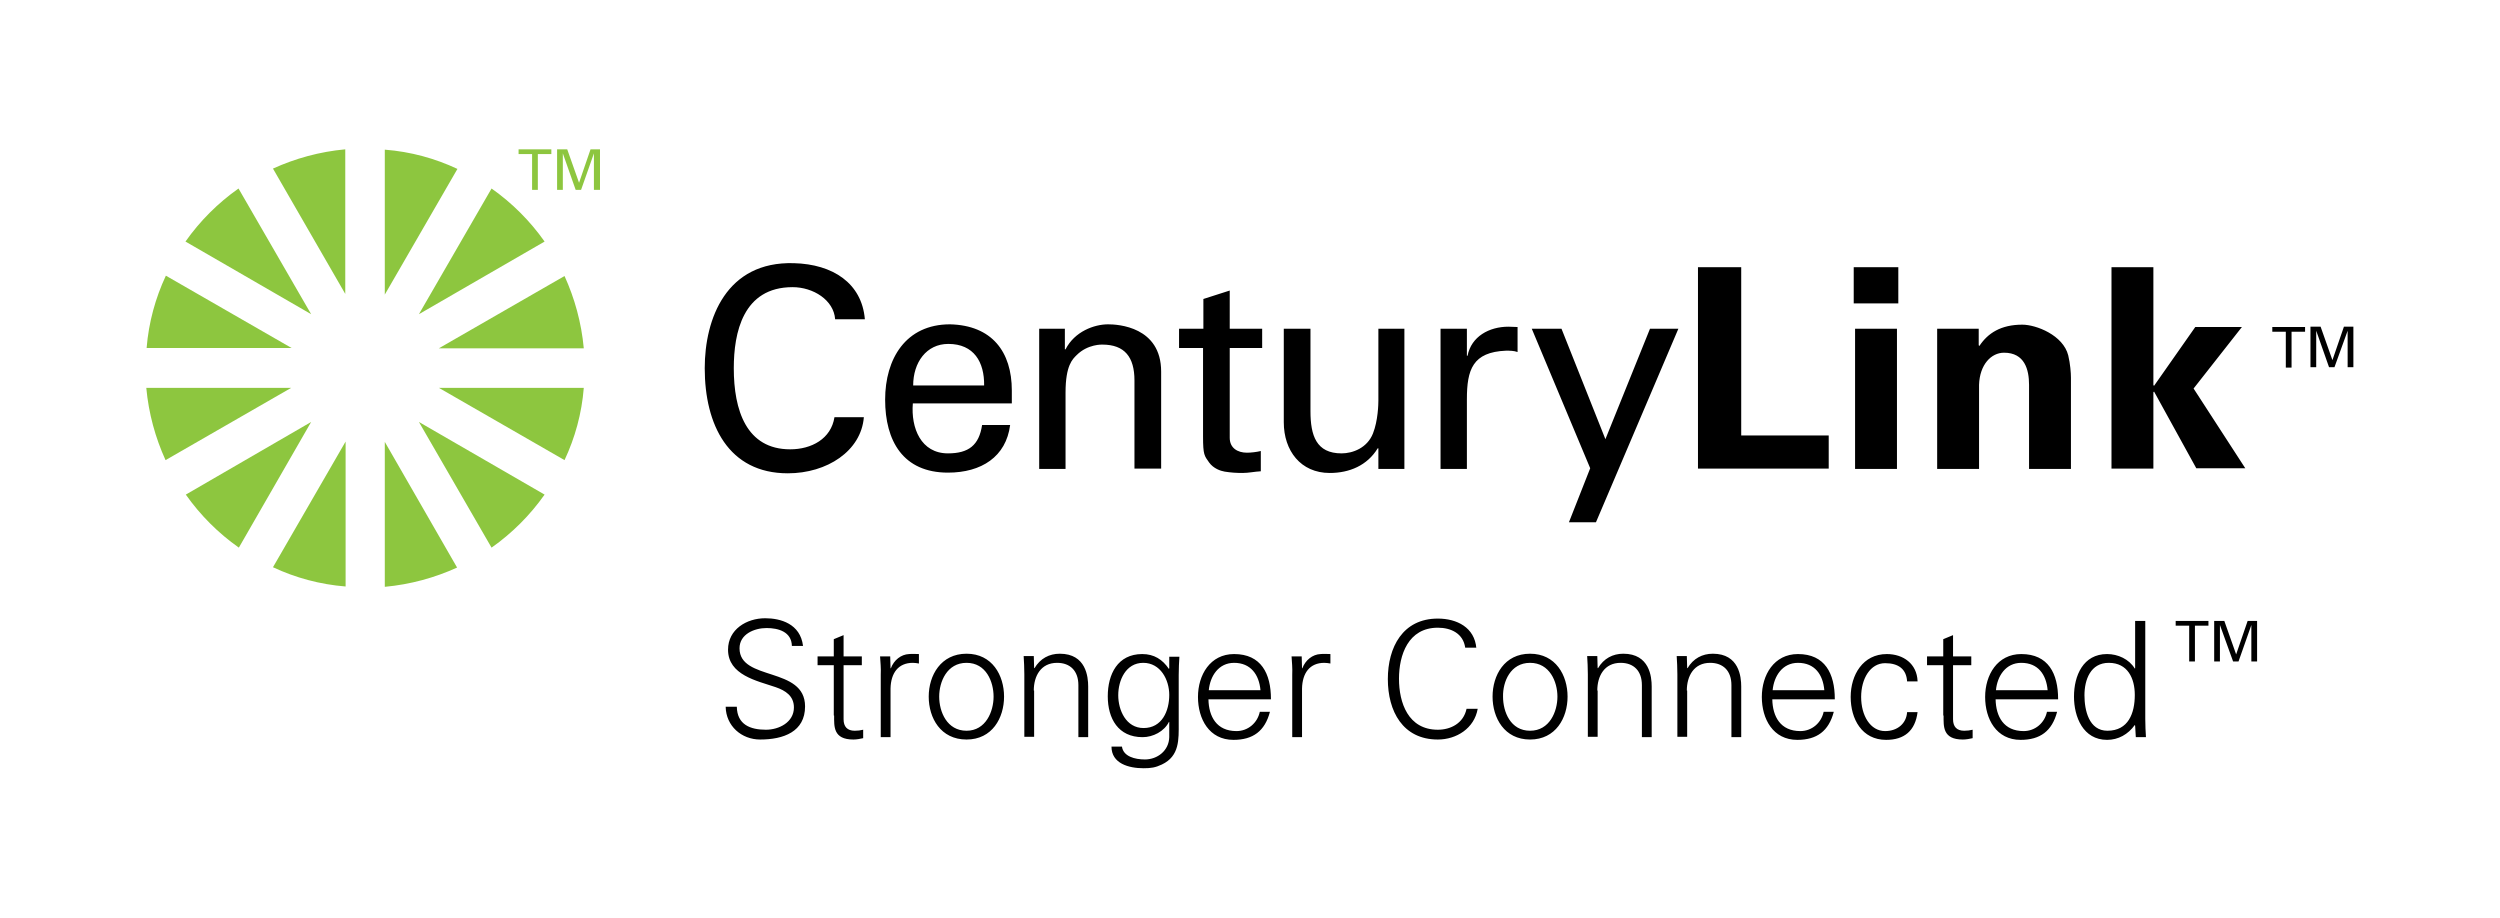
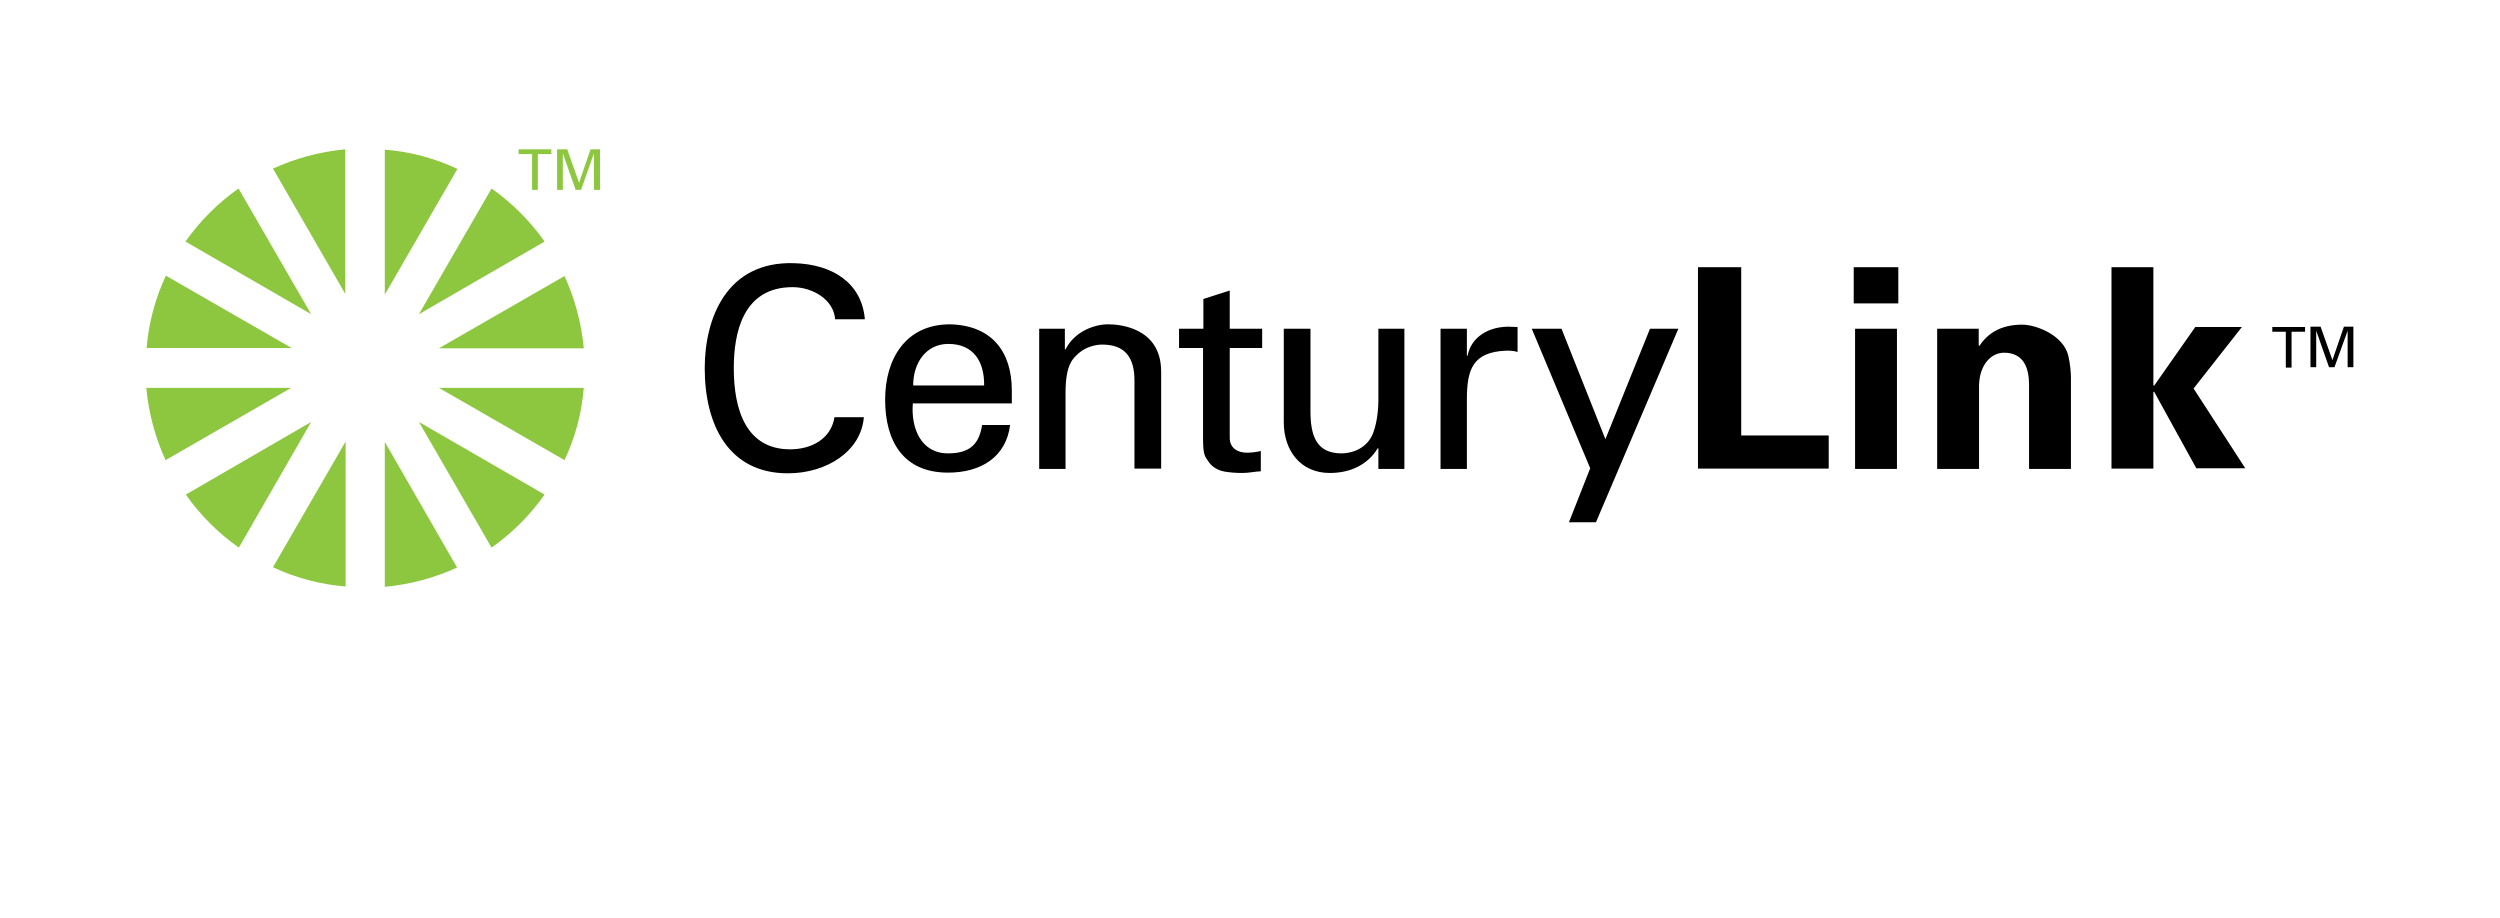
<svg xmlns="http://www.w3.org/2000/svg" x="0px" y="0px" width="740px" height="271.6px" viewBox="0 0 740 271.6" xml:space="preserve">
  <g id="Layer_1">
    <path id="Stronger_Connected" d="M676.6,98.2h-4v-1.4h9.7v1.4h-4v10.6h-1.7V98.2z M695,108.7h1.6v-12h-2.8l-3.4,9.9h0l-3.5-9.9h-3   v12h1.7V97.9h0l3.8,10.8h1.6l3.9-10.8h0V108.7z M256,94.5c-0.9-10.7-9.5-16.3-21-16.6c-20-0.6-26.4,16.4-26.4,31.1   c0,16.7,7,31.1,24.6,31.1c11.6,0,21.7-6.6,22.5-16.6h-8.7c-1,6.4-6.8,9.5-13.1,9.5c-13,0-16.7-11.6-16.7-24c0-10.5,2.7-24,17.4-24   c6.1,0,12.2,3.8,12.6,9.5H256z M299.5,119.5v-3.9c0-11.5-5.9-19.3-18.3-19.6c-13.1,0-19.2,10.2-19.2,22.3   c0,12.2,5.3,21.6,18.6,21.6c9.9,0,17.2-4.7,18.4-14.1h-8.3c-0.9,6-4,8.4-10.1,8.4c-8,0-11-7.5-10.4-14.8H299.5z M270.3,114.1   c0-6.8,3.9-12.3,10.4-12.3c7.6,0,10.7,5.4,10.6,12.3H270.3z M315.3,97.3h-7.7v41.5h7.8v-22.6c0-8.1,2.1-9.9,3.3-11.1   c3.3-3.3,7.6-3.1,7.6-3.1c6.6,0,9.5,3.7,9.5,10.6v26.1h7.9v-28.7c0-13.3-12.8-14-15.7-14c-4.1,0-9.9,2.1-12.6,7.4h-0.2V97.3z    M349,97.3v5.7h7.1v26.2c0,5.5,0.4,5.7,1.8,7.7c1.3,1.8,3.4,2.5,4.6,2.7c1.9,0.3,3.4,0.4,5.3,0.4c1.8,0,3.5-0.4,5.4-0.5v-6   c-1.2,0.3-2.9,0.5-4.1,0.5c-2.8,0-5.1-1.4-5.1-4.4V103h9.6v-5.7h-9.6V86l-7.8,2.5v8.8H349z M408,118.6c0,1-0.1,5.9-1.6,9.7   c-1.7,4.3-6,5.9-9.3,5.9c-7.5,0-9.2-5.3-9.2-12.5V97.3h-7.9V125c0,8.4,5,15,13.6,15c5.8,0,11.1-2.2,14.2-7.3h0.2v6.1h7.7V97.3H408   V118.6z M434.2,118.2c0-8.8,1.7-14,11.6-14.4c1.1,0,2.3,0,3.4,0.4v-7.4c-0.9,0-1.7-0.1-2.7-0.1c-5.7,0-11,2.9-12.1,8.6h-0.2v-8   h-7.8v41.5h7.8V118.2z M496.8,97.3h-8.4L475.2,130l-13-32.7h-8.8l17.3,41.3l-6.3,16h8L496.8,97.3z M541.3,138.8v-9.9h-25.9V79.1   h-12.8v59.6H541.3z M561.9,79.1h-13.2v10.7h13.2V79.1z M561.5,97.3h-12.4v41.5h12.4V97.3z M585.7,97.3h-12.3v41.5h12.4v-24.9   c0.2-6,3.6-9.5,7.4-9.5c6.1,0,7.4,5,7.4,9.5v24.9H613v-27c0-1.4-0.2-4.1-0.8-6.6c-1.5-6-9.5-9.1-13.6-9.1c-6.3,0-10.2,2.5-12.7,6.3   l-0.2-0.2V97.3z M637.4,79.1H625v59.6h12.4v-22.6l0.2-0.2l12.5,22.7h14.5L649.3,115l14.3-18.2h-13.8l-12.2,17.4l-0.2-0.2V79.1z" />
    <path id="Icon" fill="#8DC63F" d="M92.1,124.9l-21.4,37.2c-6.1-4.3-11.4-9.6-15.7-15.7L92.1,124.9z M70.6,55.8   c-6.1,4.3-11.4,9.6-15.7,15.7L92.1,93L70.6,55.8z M135.4,50c-6.6-3.1-13.8-5.1-21.5-5.7v42.9L135.4,50z M80.8,167.9   c6.6,3.1,13.9,5.1,21.5,5.7v-42.9L80.8,167.9z M161.2,71.5c-4.3-6.1-9.6-11.4-15.7-15.7L124,93L161.2,71.5z M145.5,162.1   c6.1-4.3,11.4-9.6,15.7-15.7L124,124.9L145.5,162.1z M172.8,103.1c-0.7-7.6-2.7-14.8-5.7-21.4l-37.2,21.4H172.8z M43.3,114.8   c0.7,7.6,2.7,14.8,5.7,21.4l37.2-21.4H43.3z M49.1,81.6c-3.1,6.6-5.1,13.9-5.7,21.4h42.9L49.1,81.6z M129.9,114.8l37.2,21.4   c3.1-6.6,5.1-13.8,5.7-21.4H129.9z M102.2,44.2c-7.6,0.7-14.8,2.7-21.4,5.7l21.4,37.1V44.2z M113.9,173.7   c7.6-0.7,14.8-2.7,21.4-5.7l-21.4-37.2V173.7z M157.5,56.2h1.7V45.6h4v-1.4h-9.7v1.4h4V56.2z M175.9,56.2h1.7v-12h-2.8l-3.4,9.9h0   l-3.5-9.9h-3v12h1.7V45.4h0l3.8,10.8h1.6l3.8-10.8h0V56.2z" />
-     <path id="Century_Link" d="M225,218.9c-5.5,0-10.1-4-10.2-9.7h3.3c0.1,5.3,4,6.8,8.6,6.8c3.9,0,8.3-2.2,8.3-6.6c0-3.4-2.5-5-5.4-6   c-5.6-1.9-14.1-3.6-14.1-11.1c0-6,5.5-9.3,11-9.3c4.5,0,10.4,1.6,11.2,8.2h-3.3c-0.1-4.2-4-5.3-7.5-5.3c-3.6,0-8,1.8-8,6   c0,9.8,19.4,5.3,19.4,17.2C238.3,216.6,231.9,218.9,225,218.9 M246.9,211.8c0,3.2-0.3,7.1,5.7,7.1c1,0,2-0.2,2.9-0.4V216   c-0.8,0.2-1.6,0.3-2.5,0.3c-2.2,0-3.3-1.2-3.3-3.4v-16h5.4v-2.6h-5.4v-6.3l-2.9,1.2v5.1h-4.8v2.6h4.8V211.8z M263.6,203.8   c0.1-4.6,2.3-7.6,6.6-7.6c0.6,0,1.2,0.1,1.8,0.2v-2.8c-1,0-1.9-0.1-2.9,0c-2.4,0.1-4.5,1.8-5.4,4.2h-0.1l-0.1-3.5h-3   c0.1,1.6,0.3,3.5,0.2,5.4v18.5h2.9V203.8z M297.2,206.2c0-6.3-3.5-12.7-11.1-12.7c-7.6,0-11.2,6.4-11.2,12.7   c0,6.3,3.5,12.7,11.2,12.7C293.7,218.9,297.2,212.5,297.2,206.2 M286.1,196.2c5.8,0,8,5.6,8,10c0,4.4-2.3,10.1-8,10.1   c-5.8,0-8.1-5.6-8.1-10.1C278,201.8,280.3,196.2,286.1,196.2 M306,204.4c0-4.3,2.1-8.2,6.9-8.2c3.9,0,6.3,2.4,6.3,6.6v15.4h2.9v-15   c0-2.8-0.6-9.7-8.4-9.7c-3.1,0-5.8,1.4-7.5,4.3l-0.1-0.1l-0.1-3.5h-3c0.1,1.6,0.2,3.5,0.2,5.4v18.5h2.9V204.4z M346.1,197.8   L346,198c-1.9-2.8-4.4-4.4-7.9-4.4c-7.3,0-10.2,6-10.2,12.5c0,6.6,3.1,12.1,10.3,12.1c3.1,0,6.4-1.7,7.8-4.5h0.1v4.5   c-0.1,4-3.5,6.6-7.2,6.6c-3,0-6.4-0.9-6.8-3.8H329c0,5,5.1,6.4,9.5,6.4c2.2,0,3.5-0.2,5.4-1.1c5.3-2.5,5-7.5,5-12.2v-14.3   c0-1.9,0.1-3.8,0.2-5.4h-3L346.1,197.8z M338.4,196.2c5.1,0,7.7,5,7.7,9.5c0,4.7-2.1,9.8-7.6,9.8c-5.2,0-7.5-5.3-7.5-9.7   C331,201.4,333.2,196.2,338.4,196.2 M376.2,206.9c0-7.5-2.9-13.3-10.9-13.3c-7.1,0-10.7,6.2-10.7,12.7c0,6.5,3.3,12.7,10.5,12.7   c5.8,0,9.3-2.6,10.8-8.3h-3c-0.7,3.3-3.5,5.7-6.9,5.7c-5.9,0-8.2-4.3-8.3-9.4H376.2z M357.8,204.3c0.4-4.2,2.9-8.1,7.5-8.1   c4.9,0,7.4,3.5,7.8,8.1H357.8z M385.4,203.8c0.1-4.6,2.3-7.6,6.6-7.6c0.6,0,1.2,0.1,1.8,0.2v-2.8c-0.9,0-1.9-0.1-2.9,0   c-2.4,0.1-4.5,1.8-5.4,4.2h-0.1l-0.1-3.5h-3c0.1,1.6,0.3,3.5,0.2,5.4v18.5h2.9V203.8z M437,191.9c-0.5-6.2-5.8-8.8-11.4-8.8   c-10.4,0-14.8,8.5-14.8,17.9c0,9.5,4.4,17.9,14.8,17.9c5.5,0,10.8-3.3,11.8-9.1h-3.3c-0.9,4.3-4.7,6.2-8.5,6.2   c-8.8,0-11.5-8-11.5-15.1c0-7,2.7-15.1,11.5-15.1c3.9,0,7.5,1.7,8.1,5.9H437z M464,206.2c0-6.3-3.5-12.7-11.1-12.7   c-7.6,0-11.1,6.4-11.1,12.7c0,6.3,3.5,12.7,11.1,12.7C460.5,218.9,464,212.5,464,206.2 M452.9,196.2c5.8,0,8.1,5.6,8.1,10   c0,4.4-2.3,10.1-8.1,10.1c-5.8,0-8-5.6-8-10.1C444.8,201.8,447.1,196.2,452.9,196.2 M472.8,204.4c0-4.3,2.1-8.2,6.9-8.2   c3.9,0,6.3,2.4,6.3,6.6v15.4h2.9v-15c0-2.8-0.6-9.7-8.4-9.7c-3.1,0-5.8,1.4-7.5,4.3l-0.1-0.1l-0.1-3.5h-3c0.1,1.6,0.2,3.5,0.2,5.4   v18.5h2.9V204.4z M499.3,204.4c0-4.3,2.1-8.2,6.9-8.2c3.9,0,6.3,2.4,6.3,6.6v15.4h2.9v-15c0-2.8-0.6-9.7-8.4-9.7   c-3.1,0-5.8,1.4-7.5,4.3l-0.1-0.1l-0.1-3.5h-3c0.1,1.6,0.2,3.5,0.2,5.4v18.5h2.9V204.4z M543.1,206.9c0-7.5-2.9-13.3-10.9-13.3   c-7.1,0-10.7,6.2-10.7,12.7c0,6.5,3.3,12.7,10.5,12.7c5.8,0,9.3-2.6,10.8-8.3h-3c-0.7,3.3-3.5,5.7-6.9,5.7c-5.9,0-8.2-4.3-8.3-9.4   H543.1z M524.7,204.3c0.4-4.2,2.9-8.1,7.5-8.1c5,0,7.4,3.5,7.8,8.1H524.7z M567.6,201.6c-0.2-5.1-4.2-8-9.1-8   c-7.1,0-10.7,6.2-10.7,12.7c0,6.5,3.3,12.7,10.5,12.7c5.4,0,8.6-2.7,9.3-8.2h-3.1c-0.2,3.3-2.8,5.6-6.5,5.6   c-4.4,0-7.1-4.6-7.1-10.1c0-5.4,2.7-10,7.1-10c4,0,6.3,1.8,6.5,5.4H567.6z M575.3,211.8c0,3.2-0.3,7.1,5.7,7.1c1,0,2-0.2,2.9-0.4   V216c-0.8,0.2-1.6,0.3-2.5,0.3c-2.2,0-3.3-1.2-3.3-3.4v-16h5.4v-2.6h-5.4v-6.3l-2.9,1.2v5.1h-4.8v2.6h4.8V211.8z M609.2,206.9   c0-7.5-2.9-13.3-10.9-13.3c-7.1,0-10.7,6.2-10.7,12.7c0,6.5,3.3,12.7,10.5,12.7c5.8,0,9.3-2.6,10.8-8.3h-3   c-0.7,3.3-3.5,5.7-6.9,5.7c-5.9,0-8.2-4.3-8.3-9.4H609.2z M590.8,204.3c0.4-4.2,2.9-8.1,7.5-8.1c5,0,7.4,3.5,7.8,8.1H590.8z    M632.2,218.2h3c-0.1-1.6-0.2-3.5-0.2-5.4v-29H632v14l-0.1,0.1c-1.7-2.8-5-4.3-8.2-4.3c-7.1,0-9.8,6.4-9.8,12.6   c0,6,2.7,12.8,9.8,12.8c3.3,0,6.2-1.6,8.2-4.4l0.1,0.2L632.2,218.2z M624.2,196.2c5.6,0,7.7,4.6,7.7,9.5c0,5.4-1.9,10.6-8.1,10.6   c-5.5,0-6.8-6.1-6.8-10.5C617,201.2,618.8,196.2,624.2,196.2 M648,195.8h1.7v-10.6h4v-1.4H644v1.4h4V195.8z M666.4,195.8h1.7v-12   h-2.8l-3.4,9.9h0l-3.5-9.9h-3v12h1.7V185h0l3.9,10.8h1.6l3.8-10.8h0V195.8z" />
  </g>
  <g id="Color">
</g>
  <g id="Black">
</g>
  <g id="White">
</g>
</svg>